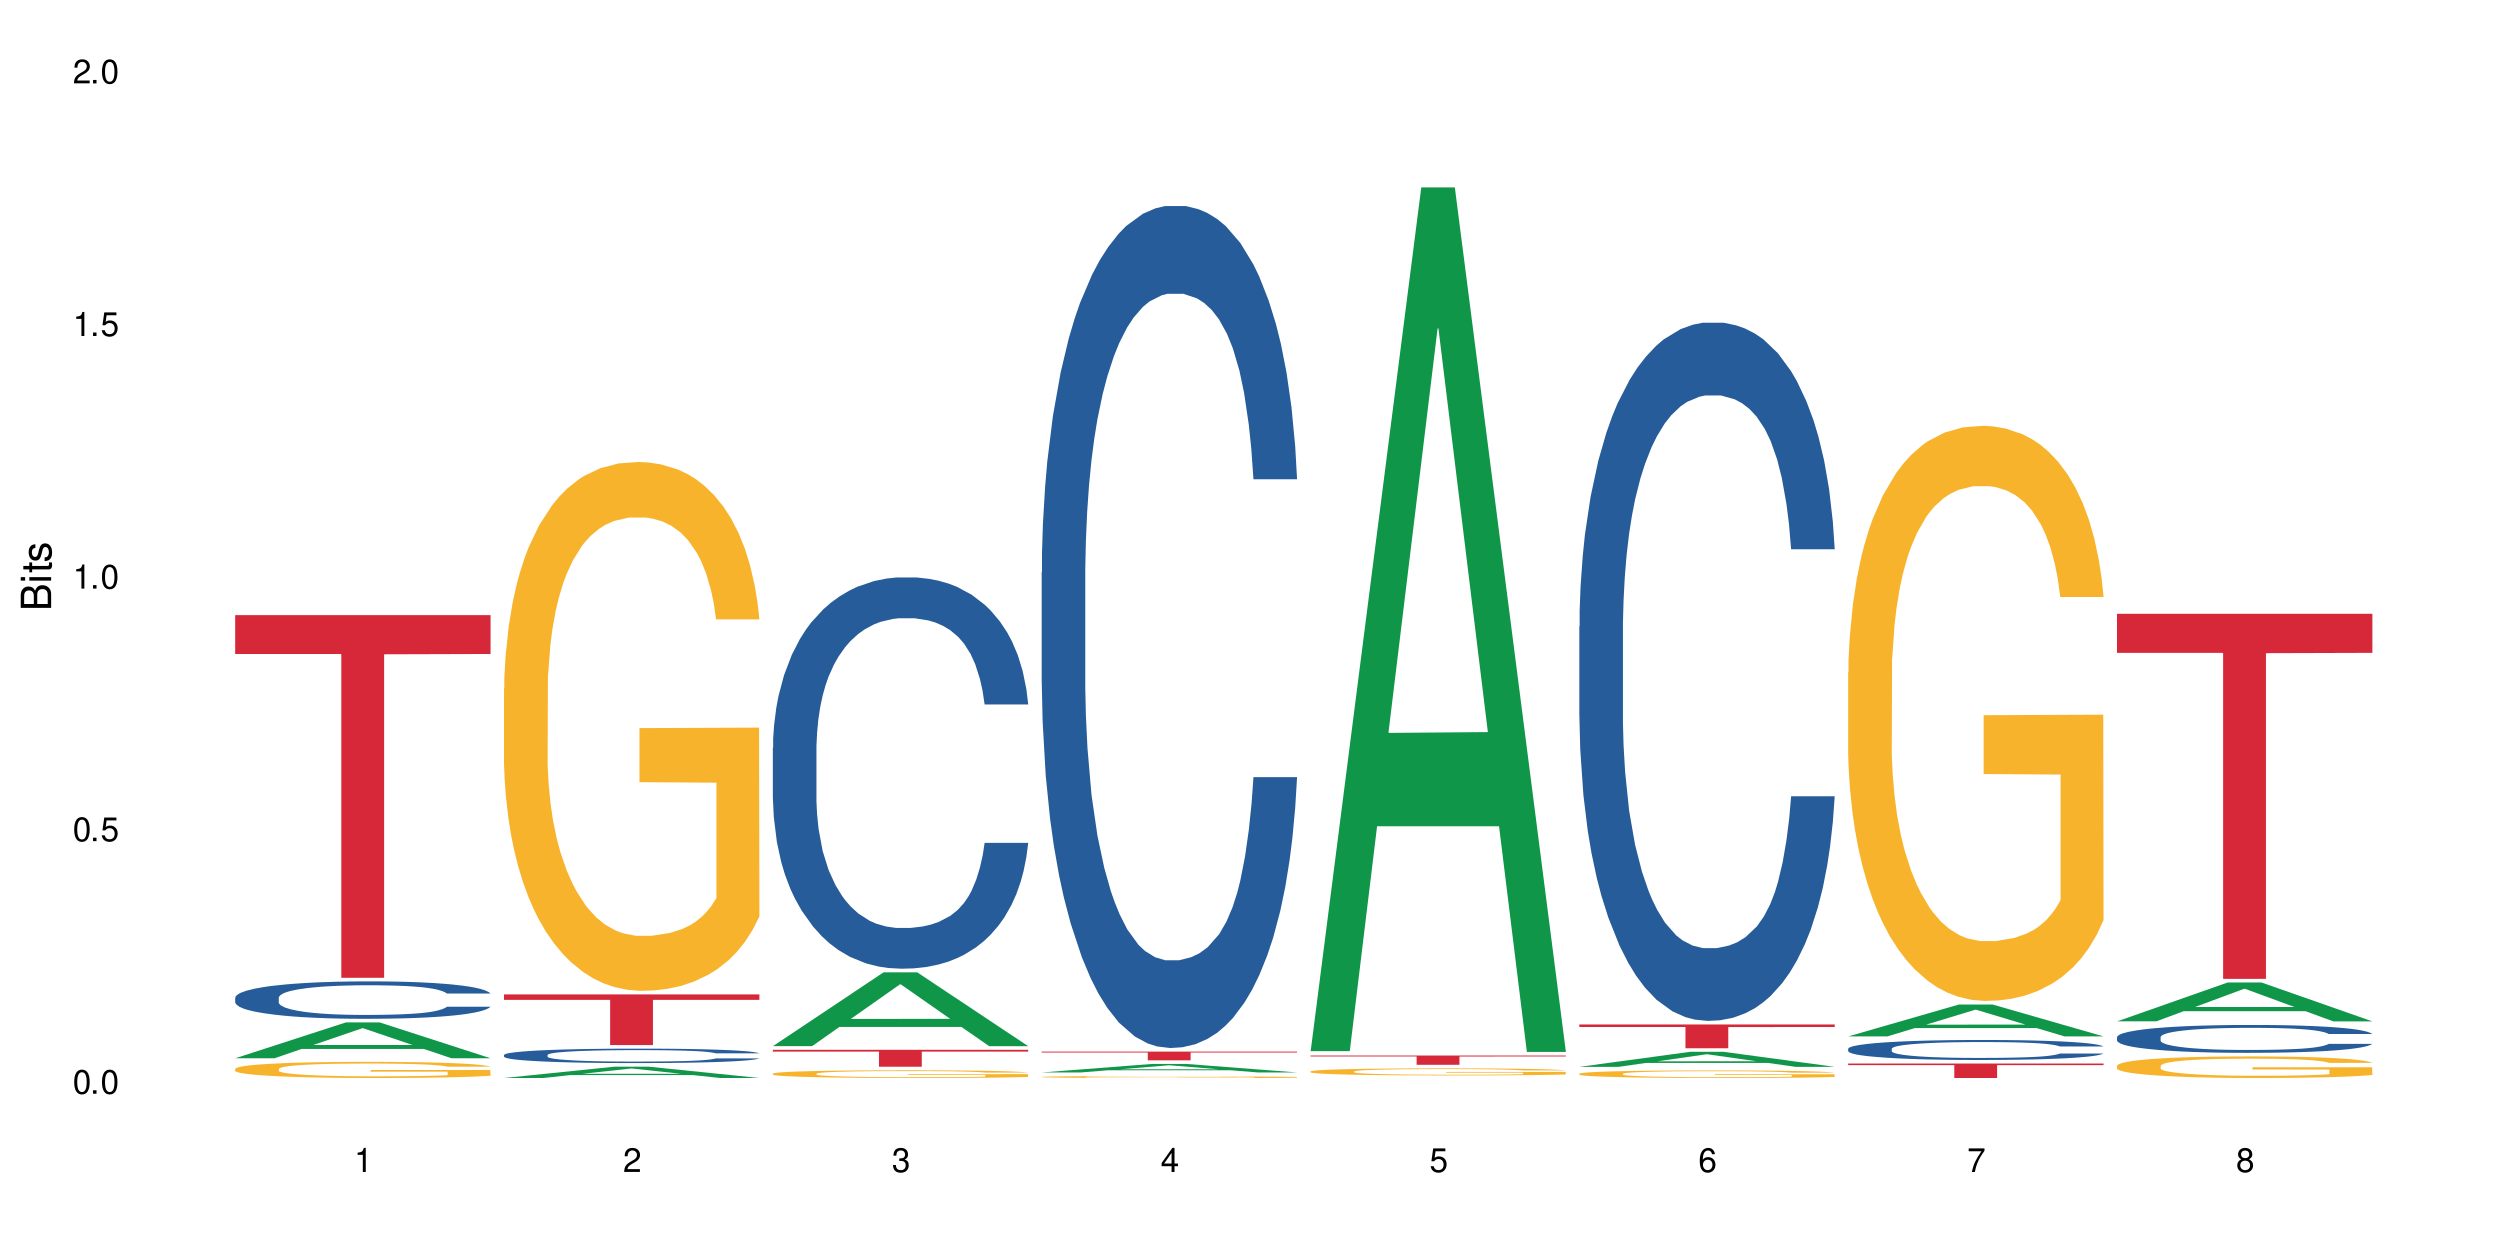
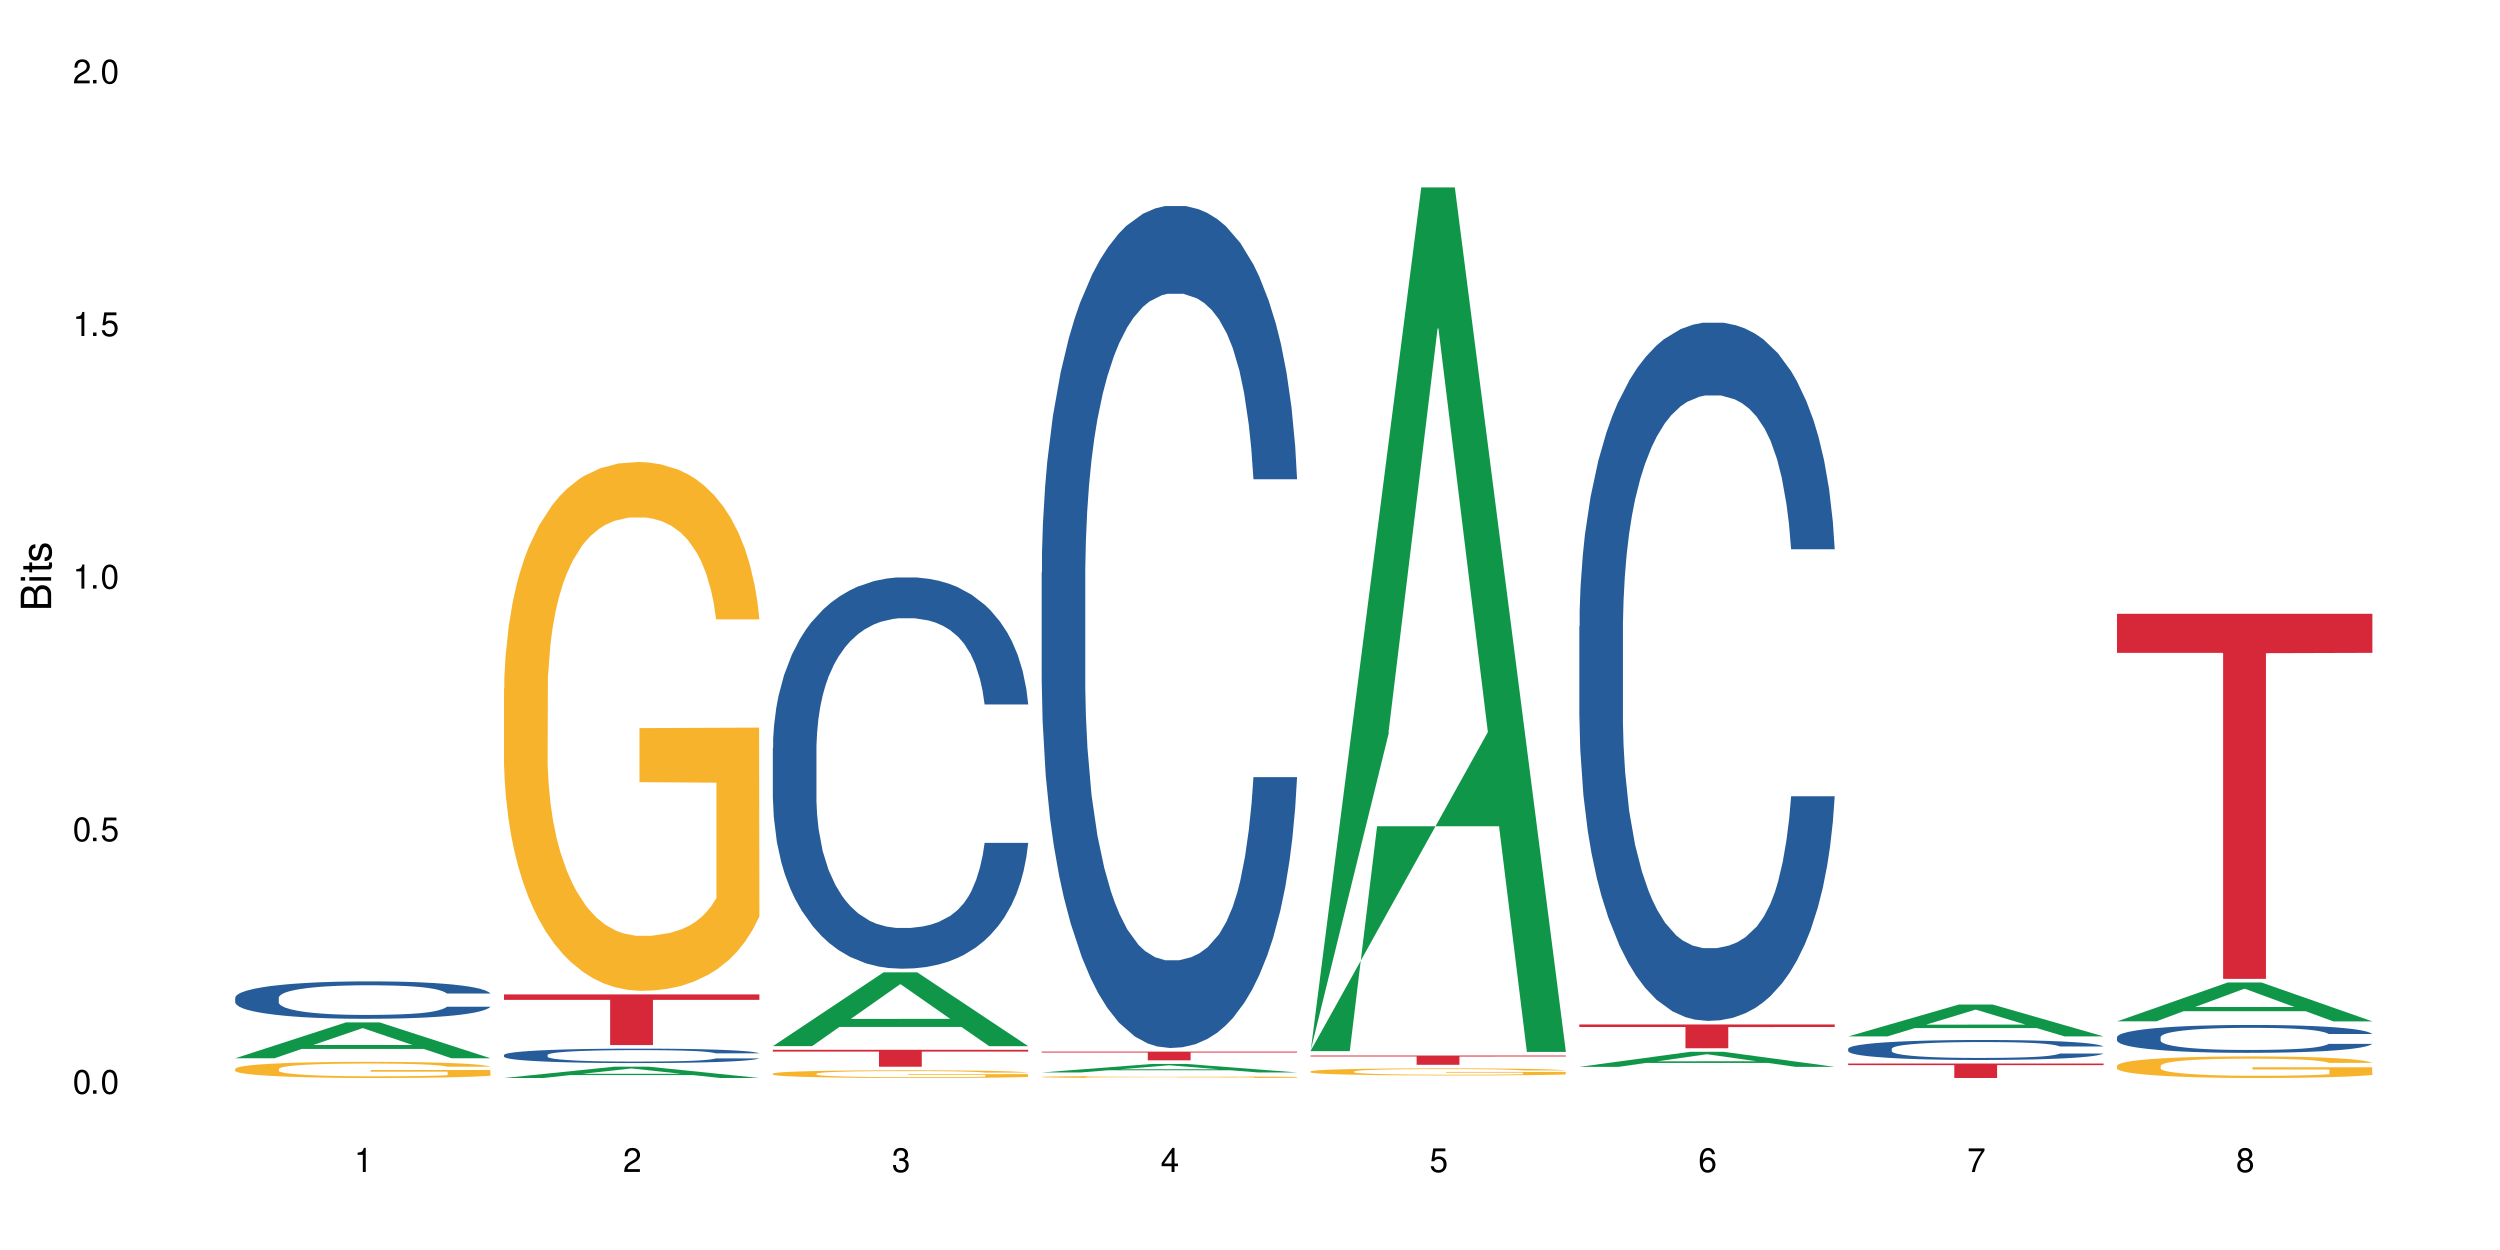
<svg xmlns="http://www.w3.org/2000/svg" xmlns:xlink="http://www.w3.org/1999/xlink" width="720" height="360" viewBox="0 0 720 360">
  <defs>
    <g>
      <g id="glyph-0-0">
</g>
      <g id="glyph-0-1">
        <path d="M 2.641 -6.938 C 2 -6.938 1.422 -6.656 1.078 -6.172 C 0.641 -5.562 0.406 -4.641 0.406 -3.359 C 0.406 -1.016 1.188 0.219 2.641 0.219 C 4.078 0.219 4.859 -1.016 4.859 -3.297 C 4.859 -4.641 4.656 -5.547 4.203 -6.172 C 3.844 -6.656 3.281 -6.938 2.641 -6.938 Z M 2.641 -6.188 C 3.547 -6.188 4 -5.25 4 -3.375 C 4 -1.406 3.562 -0.484 2.625 -0.484 C 1.734 -0.484 1.281 -1.438 1.281 -3.344 C 1.281 -5.25 1.734 -6.188 2.641 -6.188 Z M 2.641 -6.188 " />
      </g>
      <g id="glyph-0-2">
        <path d="M 1.828 -1 L 0.828 -1 L 0.828 0 L 1.828 0 Z M 1.828 -1 " />
      </g>
      <g id="glyph-0-3">
        <path d="M 4.562 -6.797 L 1.062 -6.797 L 0.547 -3.094 L 1.328 -3.094 C 1.719 -3.562 2.047 -3.734 2.578 -3.734 C 3.484 -3.734 4.062 -3.109 4.062 -2.094 C 4.062 -1.125 3.484 -0.531 2.578 -0.531 C 1.828 -0.531 1.375 -0.906 1.188 -1.672 L 0.328 -1.672 C 0.453 -1.109 0.547 -0.844 0.75 -0.594 C 1.125 -0.078 1.828 0.219 2.594 0.219 C 3.969 0.219 4.922 -0.781 4.922 -2.219 C 4.922 -3.562 4.031 -4.484 2.719 -4.484 C 2.25 -4.484 1.859 -4.359 1.469 -4.062 L 1.734 -5.969 L 4.562 -5.969 Z M 4.562 -6.797 " />
      </g>
      <g id="glyph-0-4">
        <path d="M 2.484 -4.938 L 2.484 0 L 3.328 0 L 3.328 -6.938 L 2.766 -6.938 C 2.469 -5.875 2.281 -5.734 0.984 -5.562 L 0.984 -4.938 Z M 2.484 -4.938 " />
      </g>
      <g id="glyph-0-5">
        <path d="M 4.859 -0.828 L 1.281 -0.828 C 1.359 -1.406 1.672 -1.781 2.5 -2.281 L 3.469 -2.828 C 4.406 -3.344 4.906 -4.062 4.906 -4.906 C 4.906 -5.484 4.672 -6.031 4.266 -6.406 C 3.859 -6.766 3.375 -6.938 2.719 -6.938 C 1.859 -6.938 1.219 -6.625 0.844 -6.031 C 0.609 -5.672 0.5 -5.234 0.484 -4.531 L 1.328 -4.531 C 1.359 -5.016 1.406 -5.281 1.531 -5.516 C 1.75 -5.938 2.188 -6.203 2.703 -6.203 C 3.469 -6.203 4.031 -5.641 4.031 -4.891 C 4.031 -4.344 3.719 -3.859 3.125 -3.516 L 2.234 -3 C 0.812 -2.172 0.406 -1.531 0.328 -0.016 L 4.859 -0.016 Z M 4.859 -0.828 " />
      </g>
      <g id="glyph-0-6">
        <path d="M 2.125 -3.188 L 2.578 -3.188 C 3.5 -3.188 3.984 -2.766 3.984 -1.922 C 3.984 -1.062 3.469 -0.531 2.594 -0.531 C 1.656 -0.531 1.203 -1 1.156 -2.016 L 0.312 -2.016 C 0.344 -1.453 0.438 -1.094 0.609 -0.781 C 0.953 -0.109 1.625 0.219 2.547 0.219 C 3.953 0.219 4.859 -0.625 4.859 -1.938 C 4.859 -2.828 4.516 -3.297 3.703 -3.594 C 4.344 -3.844 4.656 -4.328 4.656 -5.031 C 4.656 -6.219 3.875 -6.938 2.578 -6.938 C 1.203 -6.938 0.484 -6.172 0.453 -4.703 L 1.297 -4.703 C 1.312 -5.125 1.344 -5.359 1.453 -5.578 C 1.641 -5.969 2.062 -6.203 2.594 -6.203 C 3.344 -6.203 3.797 -5.75 3.797 -5 C 3.797 -4.516 3.609 -4.219 3.25 -4.047 C 3.016 -3.953 2.703 -3.922 2.125 -3.906 Z M 2.125 -3.188 " />
      </g>
      <g id="glyph-0-7">
        <path d="M 3.141 -1.672 L 3.141 0 L 3.984 0 L 3.984 -1.672 L 4.984 -1.672 L 4.984 -2.438 L 3.984 -2.438 L 3.984 -6.938 L 3.359 -6.938 L 0.266 -2.578 L 0.266 -1.672 Z M 3.141 -2.438 L 1 -2.438 L 3.141 -5.5 Z M 3.141 -2.438 " />
      </g>
      <g id="glyph-0-8">
        <path d="M 4.781 -5.125 C 4.609 -6.266 3.891 -6.938 2.844 -6.938 C 2.094 -6.938 1.422 -6.578 1.031 -5.953 C 0.594 -5.266 0.406 -4.422 0.406 -3.172 C 0.406 -2 0.578 -1.25 0.984 -0.641 C 1.359 -0.078 1.953 0.219 2.703 0.219 C 3.984 0.219 4.922 -0.75 4.922 -2.094 C 4.922 -3.375 4.062 -4.281 2.844 -4.281 C 2.172 -4.281 1.641 -4.031 1.281 -3.516 C 1.281 -5.234 1.828 -6.188 2.797 -6.188 C 3.391 -6.188 3.797 -5.797 3.938 -5.125 Z M 2.734 -3.531 C 3.547 -3.531 4.062 -2.953 4.062 -2.031 C 4.062 -1.156 3.484 -0.531 2.703 -0.531 C 1.922 -0.531 1.328 -1.188 1.328 -2.078 C 1.328 -2.938 1.906 -3.531 2.734 -3.531 Z M 2.734 -3.531 " />
      </g>
      <g id="glyph-0-9">
        <path d="M 4.984 -6.797 L 0.438 -6.797 L 0.438 -5.969 L 4.109 -5.969 C 2.5 -3.656 1.828 -2.234 1.328 0 L 2.219 0 C 2.594 -2.172 3.453 -4.047 4.984 -6.094 Z M 4.984 -6.797 " />
      </g>
      <g id="glyph-0-10">
        <path d="M 3.75 -3.656 C 4.469 -4.094 4.688 -4.438 4.688 -5.078 C 4.688 -6.172 3.844 -6.938 2.641 -6.938 C 1.438 -6.938 0.594 -6.172 0.594 -5.094 C 0.594 -4.438 0.812 -4.094 1.516 -3.656 C 0.734 -3.266 0.359 -2.703 0.359 -1.922 C 0.359 -0.656 1.281 0.219 2.641 0.219 C 3.984 0.219 4.922 -0.656 4.922 -1.922 C 4.922 -2.703 4.531 -3.266 3.75 -3.656 Z M 2.641 -6.188 C 3.359 -6.188 3.812 -5.75 3.812 -5.062 C 3.812 -4.406 3.344 -3.984 2.641 -3.984 C 1.922 -3.984 1.453 -4.406 1.453 -5.078 C 1.453 -5.75 1.922 -6.188 2.641 -6.188 Z M 2.641 -3.266 C 3.484 -3.266 4.062 -2.719 4.062 -1.906 C 4.062 -1.078 3.484 -0.531 2.625 -0.531 C 1.797 -0.531 1.219 -1.094 1.219 -1.906 C 1.219 -2.719 1.781 -3.266 2.641 -3.266 Z M 2.641 -3.266 " />
      </g>
      <g id="glyph-1-0">
</g>
      <g id="glyph-1-1">
        <path d="M 0 -0.953 L 0 -4.891 C 0 -5.719 -0.234 -6.344 -0.734 -6.797 C -1.188 -7.234 -1.812 -7.469 -2.5 -7.469 C -3.547 -7.469 -4.188 -7 -4.625 -5.875 C -4.984 -6.688 -5.625 -7.094 -6.531 -7.094 C -7.172 -7.094 -7.734 -6.859 -8.141 -6.391 C -8.562 -5.922 -8.75 -5.344 -8.75 -4.5 L -8.75 -0.953 Z M -4.984 -2.062 L -7.766 -2.062 L -7.766 -4.219 C -7.766 -4.844 -7.688 -5.203 -7.453 -5.5 C -7.219 -5.812 -6.859 -5.969 -6.375 -5.969 C -5.891 -5.969 -5.531 -5.812 -5.297 -5.5 C -5.062 -5.203 -4.984 -4.844 -4.984 -4.219 Z M -0.984 -2.062 L -4 -2.062 L -4 -4.781 C -4 -5.766 -3.438 -6.359 -2.484 -6.359 C -1.547 -6.359 -0.984 -5.766 -0.984 -4.781 Z M -0.984 -2.062 " />
      </g>
      <g id="glyph-1-2">
        <path d="M -6.281 -1.797 L -6.281 -0.797 L 0 -0.797 L 0 -1.797 Z M -8.75 -1.797 L -8.75 -0.797 L -7.484 -0.797 L -7.484 -1.797 Z M -8.75 -1.797 " />
      </g>
      <g id="glyph-1-3">
        <path d="M -6.281 -3.047 L -6.281 -2.016 L -8.016 -2.016 L -8.016 -1.016 L -6.281 -1.016 L -6.281 -0.172 L -5.469 -0.172 L -5.469 -1.016 L -0.719 -1.016 C -0.078 -1.016 0.281 -1.453 0.281 -2.234 C 0.281 -2.5 0.25 -2.719 0.188 -3.047 L -0.641 -3.047 C -0.609 -2.906 -0.594 -2.766 -0.594 -2.562 C -0.594 -2.141 -0.719 -2.016 -1.156 -2.016 L -5.469 -2.016 L -5.469 -3.047 Z M -6.281 -3.047 " />
      </g>
      <g id="glyph-1-4">
        <path d="M -4.531 -5.25 C -5.766 -5.25 -6.469 -4.422 -6.469 -2.969 C -6.469 -1.516 -5.719 -0.562 -4.547 -0.562 C -3.562 -0.562 -3.094 -1.062 -2.734 -2.562 L -2.516 -3.484 C -2.344 -4.188 -2.094 -4.469 -1.641 -4.469 C -1.047 -4.469 -0.641 -3.875 -0.641 -3 C -0.641 -2.453 -0.797 -2 -1.062 -1.75 C -1.25 -1.594 -1.422 -1.531 -1.875 -1.469 L -1.875 -0.406 C -0.422 -0.453 0.281 -1.266 0.281 -2.922 C 0.281 -4.5 -0.5 -5.516 -1.719 -5.516 C -2.656 -5.516 -3.172 -4.984 -3.469 -3.734 L -3.703 -2.766 C -3.891 -1.953 -4.156 -1.609 -4.594 -1.609 C -5.188 -1.609 -5.547 -2.125 -5.547 -2.938 C -5.547 -3.75 -5.203 -4.172 -4.531 -4.203 Z M -4.531 -5.25 " />
      </g>
    </g>
  </defs>
  <rect x="-72" y="-36" width="864" height="432" fill="rgb(100%, 100%, 100%)" fill-opacity="1" />
  <path fill-rule="nonzero" fill="rgb(6.275%, 58.824%, 28.235%)" fill-opacity="1" d="M 67.73 304.777 L 67.809 304.766 L 99.637 294.445 L 109.301 294.445 L 141.281 304.785 L 130.047 304.785 L 122.031 302.086 L 86.906 302.086 L 79.047 304.777 L 67.73 304.777 L 90.285 300.969 L 118.809 300.961 L 104.586 296.133 L 104.43 296.125 L 104.27 296.152 L 90.207 300.961 L 90.285 300.969 Z M 67.73 304.777 " />
  <path fill-rule="nonzero" fill="rgb(14.51%, 36.078%, 60%)" fill-opacity="1" d="M 67.73 287.332 L 67.82 287.32 L 67.82 287.086 L 68.09 286.711 L 68.719 286.238 L 69.344 285.914 L 70.961 285.332 L 73.203 284.77 L 75.535 284.34 L 77.238 284.082 L 78.766 283.887 L 82.262 283.52 L 84.504 283.332 L 86.926 283.168 L 89.887 283 L 92.039 282.902 L 96.883 282.742 L 100.469 282.676 L 103.25 282.645 L 109.262 282.645 L 112.848 282.684 L 115.449 282.734 L 118.32 282.812 L 120.742 282.902 L 124.957 283.117 L 128.727 283.395 L 130.43 283.551 L 133.121 283.855 L 135.184 284.152 L 136.617 284.406 L 138.234 284.77 L 139.668 285.215 L 140.746 285.715 L 141.281 286.141 L 128.727 286.141 L 128.098 285.746 L 127.379 285.441 L 126.035 285.035 L 124.688 284.75 L 122.805 284.465 L 121.102 284.277 L 118.77 284.094 L 116.707 283.973 L 114.555 283.887 L 112.488 283.824 L 108.543 283.766 L 103.969 283.766 L 102.266 283.785 L 98.766 283.867 L 96.883 283.934 L 94.191 284.07 L 92.309 284.199 L 90.066 284.398 L 88.539 284.562 L 86.656 284.82 L 85.312 285.047 L 83.785 285.371 L 82.891 285.617 L 82.082 285.895 L 81.363 286.219 L 80.828 286.562 L 80.469 286.926 L 80.289 287.281 L 80.289 288.809 L 80.469 289.16 L 80.918 289.574 L 82.082 290.176 L 83.785 290.695 L 85.762 291.109 L 87.645 291.406 L 88.719 291.543 L 90.156 291.699 L 92.398 291.898 L 95.629 292.094 L 97.512 292.172 L 100.383 292.254 L 103.34 292.293 L 107.289 292.293 L 110.785 292.254 L 113.117 292.203 L 115.539 292.125 L 118.859 291.957 L 120.922 291.801 L 122.715 291.613 L 124.062 291.426 L 124.957 291.27 L 126.305 290.961 L 127.379 290.629 L 128.188 290.285 L 128.727 289.949 L 141.281 289.949 L 140.746 290.344 L 139.938 290.727 L 139.129 291.012 L 137.875 291.355 L 136.441 291.66 L 134.375 292.008 L 132.672 292.234 L 130.43 292.48 L 128.367 292.664 L 126.125 292.832 L 122.805 293.031 L 120.652 293.129 L 118.32 293.219 L 115.539 293.297 L 112.043 293.363 L 108.273 293.402 L 104.777 293.414 L 101.008 293.395 L 98.227 293.355 L 94.551 293.266 L 89.977 293.09 L 86.656 292.902 L 84.055 292.715 L 81.812 292.52 L 79.301 292.254 L 76.074 291.82 L 74.098 291.484 L 72.754 291.207 L 71.23 290.824 L 70.152 290.48 L 68.898 289.93 L 68 289.23 L 67.73 288.688 Z M 67.73 287.332 " />
  <path fill-rule="nonzero" fill="rgb(96.863%, 70.196%, 16.863%)" fill-opacity="1" d="M 67.73 307.809 L 67.82 307.805 L 67.82 307.719 L 68.18 307.527 L 69.078 307.266 L 70.242 307.047 L 71.5 306.879 L 72.305 306.789 L 73.652 306.66 L 74.816 306.57 L 77.777 306.379 L 81.543 306.199 L 83.609 306.121 L 85.941 306.051 L 89.258 305.969 L 90.785 305.941 L 95.449 305.871 L 100.738 305.828 L 106.57 305.816 L 109.262 305.82 L 112.938 305.84 L 117.961 305.887 L 120.832 305.926 L 123.074 305.969 L 125.406 306.023 L 128.277 306.109 L 130.969 306.211 L 133.121 306.312 L 135.273 306.441 L 137.066 306.578 L 138.594 306.727 L 139.938 306.902 L 140.746 307.051 L 141.281 307.199 L 128.816 307.199 L 128.098 307.051 L 127.289 306.938 L 125.945 306.797 L 124.598 306.695 L 123.254 306.613 L 120.742 306.504 L 118.59 306.438 L 115.898 306.379 L 113.297 306.34 L 110.336 306.312 L 108.543 306.305 L 103.789 306.305 L 99.484 306.336 L 96.973 306.367 L 95.18 306.402 L 92.668 306.465 L 91.141 306.516 L 90.246 306.551 L 87.555 306.684 L 85.762 306.801 L 84.773 306.883 L 83.52 307.012 L 82.621 307.125 L 81.633 307.293 L 81.098 307.422 L 80.379 307.711 L 80.289 308.477 L 80.559 308.637 L 81.098 308.809 L 81.812 308.965 L 82.891 309.125 L 83.965 309.246 L 85.852 309.414 L 87.465 309.523 L 88.719 309.598 L 91.141 309.711 L 92.129 309.75 L 94.461 309.824 L 96.883 309.883 L 99.844 309.934 L 102.086 309.961 L 105.672 309.98 L 110.246 309.98 L 115.629 309.957 L 119.039 309.922 L 121.371 309.891 L 122.895 309.859 L 124.777 309.812 L 126.125 309.77 L 127.379 309.723 L 128.906 309.652 L 128.906 308.637 L 106.75 308.633 L 106.75 308.156 L 141.195 308.152 L 141.281 309.812 L 139.398 309.926 L 137.066 310.039 L 134.824 310.121 L 132.492 310.195 L 129.176 310.273 L 126.484 310.324 L 122.355 310.387 L 118.59 310.422 L 114.645 310.449 L 111.145 310.461 L 107.02 310.465 L 103.34 310.457 L 99.395 310.434 L 96.254 310.398 L 93.383 310.355 L 90.516 310.301 L 86.926 310.211 L 84.594 310.141 L 82.172 310.051 L 79.75 309.945 L 77.598 309.828 L 76.164 309.738 L 74.727 309.637 L 73.203 309.512 L 71.766 309.367 L 70.691 309.234 L 69.703 309.086 L 68.988 308.945 L 68.27 308.754 L 67.91 308.602 L 67.73 308.469 Z M 67.73 307.809 " />
-   <path fill-rule="nonzero" fill="rgb(83.922%, 15.686%, 22.353%)" fill-opacity="1" d="M 67.73 177.164 L 141.281 177.164 L 141.281 188.344 L 110.629 188.441 L 110.629 281.613 L 98.297 281.613 L 98.297 188.539 L 98.117 188.344 L 67.73 188.344 Z M 67.73 177.164 " />
  <path fill-rule="nonzero" fill="rgb(6.275%, 58.824%, 28.235%)" fill-opacity="1" d="M 145.156 310.465 L 145.234 310.461 L 177.059 307.195 L 186.723 307.195 L 218.707 310.465 L 207.469 310.465 L 199.453 309.613 L 164.328 309.613 L 156.469 310.465 L 145.156 310.465 L 167.707 309.258 L 196.23 309.258 L 182.008 307.73 L 181.852 307.727 L 181.695 307.738 L 167.629 309.258 L 167.707 309.258 Z M 145.156 310.465 " />
  <path fill-rule="nonzero" fill="rgb(14.51%, 36.078%, 60%)" fill-opacity="1" d="M 145.156 303.816 L 145.242 303.812 L 145.242 303.723 L 145.512 303.578 L 146.141 303.395 L 146.77 303.27 L 148.383 303.047 L 150.625 302.828 L 152.957 302.664 L 154.664 302.562 L 156.188 302.488 L 159.684 302.348 L 161.93 302.273 L 164.352 302.211 L 167.309 302.145 L 169.461 302.109 L 174.305 302.047 L 177.895 302.02 L 180.676 302.008 L 186.684 302.008 L 190.273 302.023 L 192.875 302.043 L 195.742 302.074 L 198.164 302.109 L 202.383 302.191 L 206.148 302.297 L 207.852 302.359 L 210.543 302.477 L 212.605 302.59 L 214.043 302.688 L 215.656 302.828 L 217.094 303 L 218.168 303.195 L 218.707 303.359 L 206.148 303.359 L 205.52 303.207 L 204.805 303.09 L 203.457 302.934 L 202.113 302.82 L 200.23 302.711 L 198.523 302.641 L 196.191 302.566 L 194.129 302.523 L 191.977 302.488 L 189.914 302.465 L 185.969 302.441 L 181.391 302.441 L 179.688 302.449 L 176.191 302.48 L 174.305 302.508 L 171.613 302.559 L 169.73 302.609 L 167.488 302.684 L 165.965 302.75 L 164.082 302.848 L 162.734 302.938 L 161.211 303.062 L 160.312 303.156 L 159.508 303.262 L 158.789 303.387 L 158.25 303.52 L 157.891 303.66 L 157.711 303.797 L 157.711 304.387 L 157.891 304.523 L 158.34 304.684 L 159.508 304.914 L 161.211 305.117 L 163.184 305.277 L 165.066 305.391 L 166.145 305.445 L 167.578 305.504 L 169.82 305.582 L 173.051 305.656 L 174.934 305.688 L 177.805 305.719 L 180.766 305.734 L 184.711 305.734 L 188.211 305.719 L 190.543 305.699 L 192.965 305.668 L 196.281 305.602 L 198.344 305.543 L 200.141 305.469 L 201.484 305.398 L 202.383 305.336 L 203.727 305.219 L 204.805 305.09 L 205.609 304.957 L 206.148 304.828 L 218.707 304.828 L 218.168 304.98 L 217.359 305.129 L 216.555 305.238 L 215.297 305.371 L 213.863 305.488 L 211.801 305.621 L 210.094 305.711 L 207.852 305.805 L 205.789 305.879 L 203.547 305.941 L 200.23 306.02 L 198.074 306.055 L 195.742 306.09 L 192.965 306.121 L 189.465 306.148 L 185.699 306.16 L 182.199 306.164 L 178.434 306.156 L 175.652 306.145 L 171.973 306.109 L 167.398 306.039 L 164.082 305.969 L 161.48 305.895 L 159.238 305.82 L 156.727 305.719 L 153.496 305.551 L 151.523 305.422 L 150.176 305.316 L 148.652 305.168 L 147.574 305.035 L 146.32 304.82 L 145.422 304.551 L 145.156 304.344 Z M 145.156 303.816 " />
  <path fill-rule="nonzero" fill="rgb(96.863%, 70.196%, 16.863%)" fill-opacity="1" d="M 145.156 198.285 L 145.242 198.145 L 145.242 195.363 L 145.602 189.105 L 146.5 180.48 L 147.664 173.387 L 148.922 167.824 L 149.73 164.902 L 151.074 160.73 L 152.242 157.668 L 155.199 151.41 L 158.969 145.566 L 161.031 143.062 L 163.363 140.699 L 166.684 138.055 L 168.207 137.082 L 172.871 134.855 L 178.164 133.465 L 183.992 133.047 L 186.684 133.188 L 190.363 133.742 L 195.387 135.273 L 198.254 136.664 L 200.496 138.055 L 202.828 139.863 L 205.699 142.645 L 208.391 145.984 L 210.543 149.324 L 212.695 153.496 L 214.492 157.945 L 216.016 162.816 L 217.359 168.656 L 218.168 173.527 L 218.707 178.395 L 206.238 178.395 L 205.52 173.527 L 204.715 169.77 L 203.367 165.18 L 202.023 161.84 L 200.676 159.199 L 198.164 155.582 L 196.012 153.355 L 193.32 151.41 L 190.723 150.156 L 187.762 149.324 L 185.969 149.043 L 181.211 149.043 L 176.906 150.02 L 174.395 151.129 L 172.602 152.242 L 170.09 154.332 L 168.566 156 L 167.668 157.113 L 164.977 161.426 L 163.184 165.32 L 162.195 167.961 L 160.941 172.137 L 160.043 175.891 L 159.059 181.453 L 158.52 185.629 L 157.801 195.086 L 157.711 220.125 L 157.98 225.41 L 158.52 231.113 L 159.238 236.121 L 160.312 241.406 L 161.391 245.441 L 163.273 250.863 L 164.887 254.48 L 166.145 256.848 L 168.566 260.602 L 169.551 261.855 L 171.883 264.359 L 174.305 266.305 L 177.266 267.973 L 179.508 268.809 L 183.098 269.504 L 187.672 269.504 L 193.055 268.668 L 196.461 267.559 L 198.793 266.445 L 200.32 265.469 L 202.203 263.941 L 203.547 262.551 L 204.805 261.02 L 206.328 258.656 L 206.328 225.41 L 184.172 225.27 L 184.172 209.691 L 218.617 209.551 L 218.707 263.941 L 216.824 267.695 L 214.492 271.312 L 212.25 274.094 L 209.918 276.461 L 206.598 279.102 L 203.906 280.77 L 199.781 282.719 L 196.012 283.969 L 192.066 284.805 L 188.566 285.223 L 184.441 285.363 L 180.766 285.082 L 176.816 284.25 L 173.68 283.137 L 170.809 281.746 L 167.938 279.938 L 164.352 277.016 L 162.016 274.652 L 159.594 271.73 L 157.172 268.254 L 155.02 264.496 L 153.586 261.574 L 152.152 258.238 L 150.625 254.062 L 149.191 249.336 L 148.113 245.023 L 147.129 240.156 L 146.41 235.562 L 145.691 229.305 L 145.332 224.297 L 145.156 219.984 Z M 145.156 198.285 " />
  <path fill-rule="nonzero" fill="rgb(83.922%, 15.686%, 22.353%)" fill-opacity="1" d="M 145.156 286.391 L 218.707 286.391 L 218.707 287.953 L 188.051 287.969 L 188.051 300.98 L 175.719 300.98 L 175.719 287.98 L 175.539 287.953 L 145.156 287.953 Z M 145.156 286.391 " />
  <path fill-rule="nonzero" fill="rgb(6.275%, 58.824%, 28.235%)" fill-opacity="1" d="M 222.578 301.285 L 222.656 301.266 L 254.48 280.023 L 264.148 280.023 L 296.129 301.305 L 284.895 301.305 L 276.879 295.75 L 241.75 295.75 L 233.895 301.285 L 222.578 301.285 L 245.129 293.453 L 273.656 293.434 L 259.434 283.5 L 259.273 283.48 L 259.117 283.539 L 245.051 293.434 L 245.129 293.453 Z M 222.578 301.285 " />
  <path fill-rule="nonzero" fill="rgb(14.51%, 36.078%, 60%)" fill-opacity="1" d="M 222.578 215.344 L 222.668 215.238 L 222.668 212.77 L 222.938 208.855 L 223.562 203.91 L 224.191 200.512 L 225.809 194.434 L 228.051 188.562 L 230.383 184.031 L 232.086 181.355 L 233.609 179.293 L 237.109 175.484 L 239.352 173.527 L 241.773 171.777 L 244.734 170.023 L 246.887 168.996 L 251.73 167.348 L 255.316 166.625 L 258.098 166.316 L 264.109 166.316 L 267.695 166.73 L 270.297 167.242 L 273.168 168.066 L 275.59 168.996 L 279.805 171.262 L 283.57 174.145 L 285.277 175.793 L 287.969 178.984 L 290.031 182.074 L 291.465 184.754 L 293.082 188.562 L 294.516 193.199 L 295.59 198.453 L 296.129 202.879 L 283.57 202.879 L 282.945 198.762 L 282.227 195.566 L 280.883 191.344 L 279.535 188.359 L 277.652 185.371 L 275.949 183.414 L 273.617 181.457 L 271.551 180.223 L 269.398 179.293 L 267.336 178.676 L 263.391 178.059 L 258.816 178.059 L 257.109 178.266 L 253.613 179.09 L 251.73 179.809 L 249.039 181.25 L 247.156 182.59 L 244.914 184.648 L 243.387 186.402 L 241.504 189.078 L 240.16 191.449 L 238.633 194.848 L 237.738 197.422 L 236.93 200.305 L 236.211 203.703 L 235.672 207.309 L 235.316 211.121 L 235.137 214.828 L 235.137 230.793 L 235.316 234.5 L 235.762 238.824 L 236.93 245.109 L 238.633 250.566 L 240.605 254.895 L 242.492 257.984 L 243.566 259.426 L 245.004 261.074 L 247.246 263.133 L 250.473 265.191 L 252.355 266.016 L 255.227 266.84 L 258.188 267.254 L 262.133 267.254 L 265.633 266.84 L 267.965 266.324 L 270.387 265.5 L 273.707 263.75 L 275.77 262.102 L 277.562 260.145 L 278.906 258.188 L 279.805 256.539 L 281.148 253.348 L 282.227 249.848 L 283.035 246.242 L 283.57 242.738 L 296.129 242.738 L 295.59 246.859 L 294.785 250.875 L 293.977 253.863 L 292.723 257.469 L 291.285 260.66 L 289.223 264.266 L 287.52 266.633 L 285.277 269.211 L 283.215 271.164 L 280.973 272.918 L 277.652 274.977 L 275.5 276.008 L 273.168 276.934 L 270.387 277.758 L 266.887 278.48 L 263.121 278.891 L 259.621 278.992 L 255.855 278.789 L 253.074 278.375 L 249.398 277.449 L 244.824 275.594 L 241.504 273.637 L 238.902 271.68 L 236.66 269.621 L 234.148 266.84 L 230.918 262.309 L 228.945 258.805 L 227.602 255.922 L 226.074 251.906 L 225 248.301 L 223.742 242.535 L 222.848 235.223 L 222.578 229.555 Z M 222.578 215.344 " />
  <path fill-rule="nonzero" fill="rgb(96.863%, 70.196%, 16.863%)" fill-opacity="1" d="M 222.578 309.195 L 222.668 309.191 L 222.668 309.152 L 223.027 309.062 L 223.922 308.934 L 225.09 308.832 L 226.344 308.75 L 227.152 308.707 L 228.496 308.648 L 229.664 308.602 L 232.625 308.512 L 236.391 308.426 L 238.453 308.391 L 240.785 308.355 L 244.105 308.316 L 245.629 308.301 L 250.293 308.27 L 255.586 308.25 L 261.418 308.242 L 264.109 308.246 L 267.785 308.254 L 272.809 308.277 L 275.68 308.297 L 277.922 308.316 L 280.254 308.344 L 283.125 308.383 L 285.816 308.434 L 287.969 308.48 L 290.121 308.543 L 291.914 308.605 L 293.438 308.676 L 294.785 308.762 L 295.59 308.832 L 296.129 308.906 L 283.66 308.906 L 282.945 308.832 L 282.137 308.777 L 280.793 308.711 L 279.445 308.664 L 278.102 308.625 L 275.59 308.57 L 273.438 308.539 L 270.746 308.512 L 268.145 308.492 L 265.184 308.48 L 263.391 308.477 L 258.637 308.477 L 254.332 308.492 L 251.82 308.508 L 250.023 308.523 L 247.512 308.555 L 245.988 308.578 L 245.094 308.594 L 242.402 308.656 L 240.605 308.715 L 239.621 308.754 L 238.363 308.812 L 237.469 308.867 L 236.48 308.949 L 235.941 309.012 L 235.227 309.148 L 235.137 309.516 L 235.406 309.59 L 235.941 309.676 L 236.66 309.746 L 237.738 309.824 L 238.812 309.883 L 240.695 309.961 L 242.312 310.016 L 243.566 310.051 L 245.988 310.105 L 246.977 310.125 L 249.309 310.16 L 251.73 310.188 L 254.691 310.211 L 256.934 310.227 L 260.52 310.234 L 265.094 310.234 L 270.477 310.223 L 273.887 310.207 L 276.219 310.191 L 277.742 310.176 L 279.625 310.152 L 280.973 310.133 L 282.227 310.109 L 283.75 310.078 L 283.75 309.59 L 261.598 309.59 L 261.598 309.363 L 296.039 309.359 L 296.129 310.152 L 294.246 310.207 L 291.914 310.262 L 289.672 310.301 L 287.34 310.336 L 284.02 310.375 L 281.328 310.398 L 277.203 310.426 L 273.438 310.445 L 269.488 310.457 L 265.992 310.465 L 261.867 310.465 L 258.188 310.461 L 254.242 310.449 L 251.102 310.434 L 248.23 310.414 L 245.359 310.387 L 241.773 310.344 L 239.441 310.309 L 237.02 310.266 L 234.598 310.215 L 232.445 310.16 L 231.008 310.117 L 229.574 310.07 L 228.051 310.008 L 226.613 309.941 L 225.539 309.879 L 224.551 309.805 L 223.832 309.738 L 223.117 309.648 L 222.758 309.574 L 222.578 309.512 Z M 222.578 309.195 " />
  <path fill-rule="nonzero" fill="rgb(83.922%, 15.686%, 22.353%)" fill-opacity="1" d="M 222.578 302.336 L 296.129 302.336 L 296.129 302.859 L 265.477 302.863 L 265.477 307.215 L 253.141 307.215 L 253.141 302.867 L 252.965 302.859 L 222.578 302.859 Z M 222.578 302.336 " />
  <path fill-rule="nonzero" fill="rgb(6.275%, 58.824%, 28.235%)" fill-opacity="1" d="M 300 308.863 L 300.078 308.863 L 331.906 306.406 L 341.57 306.406 L 373.555 308.867 L 362.316 308.867 L 354.301 308.227 L 319.176 308.227 L 311.316 308.863 L 300 308.863 L 322.555 307.957 L 351.078 307.957 L 336.855 306.809 L 336.699 306.805 L 336.543 306.812 L 322.477 307.957 L 322.555 307.957 Z M 300 308.863 " />
  <path fill-rule="nonzero" fill="rgb(14.51%, 36.078%, 60%)" fill-opacity="1" d="M 300 164.852 L 300.09 164.629 L 300.09 159.309 L 300.359 150.887 L 300.988 140.25 L 301.617 132.934 L 303.23 119.855 L 305.473 107.223 L 307.805 97.469 L 309.508 91.707 L 311.035 87.273 L 314.531 79.074 L 316.773 74.863 L 319.195 71.094 L 322.156 67.324 L 324.309 65.109 L 329.152 61.562 L 332.742 60.012 L 335.52 59.348 L 341.531 59.348 L 345.117 60.234 L 347.719 61.34 L 350.59 63.113 L 353.012 65.109 L 357.227 69.984 L 360.996 76.191 L 362.699 79.738 L 365.391 86.609 L 367.453 93.258 L 368.891 99.023 L 370.504 107.223 L 371.938 117.195 L 373.016 128.5 L 373.555 138.031 L 360.996 138.031 L 360.367 129.168 L 359.648 122.293 L 358.305 113.207 L 356.961 106.781 L 355.074 100.352 L 353.371 96.141 L 351.039 91.93 L 348.977 89.27 L 346.824 87.273 L 344.762 85.945 L 340.812 84.613 L 336.238 84.613 L 334.535 85.059 L 331.035 86.832 L 329.152 88.383 L 326.461 91.484 L 324.578 94.367 L 322.336 98.801 L 320.812 102.566 L 318.926 108.332 L 317.582 113.43 L 316.059 120.742 L 315.16 126.285 L 314.352 132.492 L 313.637 139.805 L 313.098 147.562 L 312.738 155.766 L 312.559 163.742 L 312.559 198.098 L 312.738 206.078 L 313.188 215.387 L 314.352 228.91 L 316.059 240.656 L 318.031 249.965 L 319.914 256.613 L 320.992 259.719 L 322.426 263.266 L 324.668 267.695 L 327.898 272.129 L 329.781 273.902 L 332.652 275.676 L 335.609 276.562 L 339.559 276.562 L 343.055 275.676 L 345.387 274.566 L 347.809 272.797 L 351.129 269.027 L 353.191 265.48 L 354.984 261.27 L 356.332 257.059 L 357.227 253.512 L 358.574 246.641 L 359.648 239.105 L 360.457 231.348 L 360.996 223.809 L 373.555 223.809 L 373.016 232.676 L 372.207 241.32 L 371.402 247.75 L 370.145 255.508 L 368.711 262.379 L 366.645 270.137 L 364.941 275.234 L 362.699 280.773 L 360.637 284.984 L 358.395 288.754 L 355.074 293.188 L 352.922 295.402 L 350.59 297.398 L 347.809 299.172 L 344.312 300.723 L 340.543 301.609 L 337.047 301.832 L 333.277 301.387 L 330.5 300.5 L 326.82 298.508 L 322.246 294.516 L 318.926 290.305 L 316.324 286.094 L 314.082 281.66 L 311.57 275.676 L 308.344 265.926 L 306.371 258.387 L 305.023 252.18 L 303.5 243.539 L 302.422 235.781 L 301.168 223.367 L 300.27 207.629 L 300 195.438 Z M 300 164.852 " />
  <path fill-rule="nonzero" fill="rgb(96.863%, 70.196%, 16.863%)" fill-opacity="1" d="M 300 310.141 L 300.09 310.141 L 300.09 310.129 L 300.449 310.105 L 301.348 310.074 L 302.512 310.047 L 303.77 310.027 L 304.574 310.016 L 305.922 310 L 307.086 309.988 L 310.047 309.965 L 313.816 309.945 L 315.879 309.934 L 318.211 309.926 L 321.527 309.914 L 323.055 309.914 L 327.719 309.902 L 333.012 309.898 L 345.207 309.898 L 350.23 309.906 L 353.102 309.91 L 355.344 309.914 L 357.676 309.922 L 360.547 309.934 L 363.238 309.945 L 365.391 309.957 L 367.543 309.973 L 369.336 309.992 L 370.863 310.008 L 372.207 310.031 L 373.016 310.047 L 373.555 310.066 L 361.086 310.066 L 360.367 310.047 L 359.559 310.035 L 358.215 310.016 L 356.871 310.004 L 355.523 309.996 L 353.012 309.98 L 350.859 309.973 L 348.168 309.965 L 345.566 309.961 L 342.609 309.957 L 336.059 309.957 L 331.754 309.961 L 329.242 309.965 L 327.449 309.969 L 324.938 309.977 L 323.414 309.984 L 322.516 309.988 L 319.824 310.004 L 318.031 310.02 L 317.043 310.027 L 315.789 310.043 L 314.891 310.059 L 313.902 310.078 L 313.367 310.094 L 312.648 310.129 L 312.559 310.223 L 312.828 310.242 L 313.367 310.262 L 314.082 310.281 L 315.16 310.301 L 316.234 310.316 L 318.121 310.336 L 319.734 310.352 L 320.992 310.359 L 323.414 310.375 L 324.398 310.379 L 326.73 310.387 L 329.152 310.395 L 332.113 310.402 L 334.355 310.406 L 342.52 310.406 L 347.898 310.402 L 351.309 310.398 L 353.641 310.395 L 355.164 310.391 L 357.047 310.387 L 358.395 310.383 L 359.648 310.375 L 361.176 310.367 L 361.176 310.242 L 339.02 310.242 L 339.02 310.184 L 373.465 310.184 L 373.555 310.387 L 371.668 310.398 L 369.336 310.414 L 367.094 310.426 L 364.762 310.434 L 361.445 310.441 L 358.754 310.449 L 354.629 310.457 L 350.859 310.461 L 346.914 310.465 L 335.609 310.465 L 331.664 310.461 L 328.523 310.457 L 325.656 310.453 L 322.785 310.445 L 319.195 310.434 L 316.863 310.426 L 312.02 310.402 L 309.867 310.387 L 308.434 310.379 L 306.996 310.363 L 305.473 310.348 L 304.039 310.332 L 302.961 310.316 L 301.973 310.297 L 301.258 310.281 L 300.539 310.258 L 300.18 310.238 L 300 310.223 Z M 300 310.141 " />
  <path fill-rule="nonzero" fill="rgb(83.922%, 15.686%, 22.353%)" fill-opacity="1" d="M 300 302.859 L 373.555 302.859 L 373.555 303.129 L 342.898 303.133 L 342.898 305.375 L 330.566 305.375 L 330.566 303.137 L 330.387 303.129 L 300 303.129 Z M 300 302.859 " />
-   <path fill-rule="nonzero" fill="rgb(6.275%, 58.824%, 28.235%)" fill-opacity="1" d="M 377.426 302.719 L 377.504 302.484 L 409.328 53.969 L 418.992 53.969 L 450.977 302.953 L 439.738 302.953 L 431.723 237.961 L 396.598 237.961 L 388.738 302.719 L 377.426 302.719 L 399.977 211.074 L 428.504 210.84 L 414.277 94.648 L 414.121 94.414 L 413.965 95.113 L 399.898 210.84 L 399.977 211.074 Z M 377.426 302.719 " />
+   <path fill-rule="nonzero" fill="rgb(6.275%, 58.824%, 28.235%)" fill-opacity="1" d="M 377.426 302.719 L 377.504 302.484 L 409.328 53.969 L 418.992 53.969 L 450.977 302.953 L 439.738 302.953 L 431.723 237.961 L 396.598 237.961 L 388.738 302.719 L 377.426 302.719 L 428.504 210.84 L 414.277 94.648 L 414.121 94.414 L 413.965 95.113 L 399.898 210.84 L 399.977 211.074 Z M 377.426 302.719 " />
  <path fill-rule="nonzero" fill="rgb(96.863%, 70.196%, 16.863%)" fill-opacity="1" d="M 377.426 308.562 L 377.516 308.559 L 377.516 308.523 L 377.871 308.438 L 378.77 308.324 L 379.938 308.227 L 381.191 308.152 L 382 308.113 L 383.344 308.059 L 384.512 308.016 L 387.469 307.934 L 391.238 307.855 L 393.301 307.82 L 395.633 307.789 L 398.953 307.754 L 400.477 307.738 L 405.141 307.711 L 410.434 307.691 L 416.262 307.684 L 418.953 307.688 L 422.633 307.695 L 427.656 307.715 L 430.527 307.734 L 432.77 307.754 L 435.102 307.777 L 437.969 307.812 L 440.66 307.859 L 442.812 307.902 L 444.969 307.961 L 446.762 308.02 L 448.285 308.086 L 449.633 308.164 L 450.438 308.23 L 450.977 308.293 L 438.508 308.293 L 437.789 308.23 L 436.984 308.18 L 435.637 308.117 L 434.293 308.07 L 432.949 308.035 L 430.438 307.988 L 428.281 307.957 L 425.594 307.934 L 422.992 307.914 L 420.031 307.902 L 418.238 307.898 L 413.484 307.898 L 409.176 307.914 L 406.664 307.93 L 404.871 307.941 L 402.359 307.973 L 400.836 307.992 L 399.938 308.008 L 397.246 308.066 L 395.453 308.117 L 394.469 308.156 L 393.211 308.211 L 392.312 308.262 L 391.328 308.336 L 390.789 308.391 L 390.07 308.52 L 389.98 308.855 L 390.25 308.926 L 390.789 309.004 L 391.508 309.07 L 392.582 309.141 L 393.66 309.195 L 395.543 309.27 L 397.156 309.316 L 398.414 309.348 L 400.836 309.398 L 401.82 309.414 L 404.156 309.449 L 406.574 309.477 L 409.535 309.496 L 411.777 309.508 L 415.367 309.52 L 419.941 309.52 L 425.324 309.508 L 428.73 309.492 L 431.062 309.477 L 432.59 309.465 L 434.473 309.445 L 435.816 309.426 L 437.074 309.406 L 438.598 309.371 L 438.598 308.926 L 416.441 308.926 L 416.441 308.715 L 450.887 308.715 L 450.977 309.445 L 449.094 309.492 L 446.762 309.543 L 444.52 309.578 L 442.188 309.613 L 438.867 309.648 L 436.176 309.668 L 432.051 309.695 L 428.281 309.711 L 424.336 309.723 L 420.84 309.73 L 416.711 309.73 L 413.035 309.727 L 409.086 309.715 L 405.949 309.703 L 403.078 309.684 L 400.207 309.66 L 396.621 309.621 L 394.289 309.586 L 391.867 309.547 L 389.445 309.5 L 387.293 309.449 L 385.855 309.41 L 384.422 309.367 L 382.895 309.312 L 381.461 309.246 L 380.383 309.191 L 379.398 309.125 L 378.68 309.062 L 377.961 308.977 L 377.605 308.91 L 377.426 308.852 Z M 377.426 308.562 " />
  <path fill-rule="nonzero" fill="rgb(83.922%, 15.686%, 22.353%)" fill-opacity="1" d="M 377.426 303.984 L 450.977 303.984 L 450.977 304.27 L 420.324 304.273 L 420.324 306.656 L 407.988 306.656 L 407.988 304.273 L 407.809 304.27 L 377.426 304.27 Z M 377.426 303.984 " />
  <path fill-rule="nonzero" fill="rgb(6.275%, 58.824%, 28.235%)" fill-opacity="1" d="M 454.848 307.25 L 454.926 307.246 L 486.75 302.926 L 496.418 302.926 L 528.398 307.254 L 517.164 307.254 L 509.148 306.125 L 474.023 306.125 L 466.164 307.25 L 454.848 307.25 L 477.402 305.656 L 505.926 305.652 L 491.703 303.633 L 491.547 303.629 L 491.387 303.641 L 477.32 305.652 L 477.402 305.656 Z M 454.848 307.25 " />
  <path fill-rule="nonzero" fill="rgb(14.51%, 36.078%, 60%)" fill-opacity="1" d="M 454.848 180.438 L 454.938 180.254 L 454.938 175.84 L 455.207 168.855 L 455.836 160.035 L 456.461 153.969 L 458.078 143.125 L 460.32 132.648 L 462.652 124.562 L 464.355 119.785 L 465.879 116.109 L 469.379 109.309 L 471.621 105.816 L 474.043 102.691 L 477.004 99.566 L 479.156 97.73 L 484 94.789 L 487.586 93.504 L 490.367 92.949 L 496.379 92.949 L 499.965 93.688 L 502.566 94.605 L 505.438 96.074 L 507.859 97.73 L 512.074 101.773 L 515.844 106.918 L 517.547 109.859 L 520.238 115.559 L 522.301 121.07 L 523.734 125.852 L 525.352 132.648 L 526.785 140.922 L 527.863 150.293 L 528.398 158.195 L 515.844 158.195 L 515.215 150.844 L 514.496 145.148 L 513.152 137.613 L 511.805 132.281 L 509.922 126.953 L 508.219 123.461 L 505.887 119.969 L 503.824 117.762 L 501.672 116.109 L 499.605 115.008 L 495.66 113.902 L 491.086 113.902 L 489.383 114.27 L 485.883 115.742 L 484 117.027 L 481.309 119.602 L 479.426 121.988 L 477.184 125.664 L 475.656 128.789 L 473.773 133.57 L 472.43 137.797 L 470.902 143.863 L 470.008 148.457 L 469.199 153.602 L 468.48 159.668 L 467.945 166.102 L 467.586 172.902 L 467.406 179.516 L 467.406 208.004 L 467.586 214.621 L 468.035 222.34 L 469.199 233.551 L 470.902 243.293 L 472.879 251.012 L 474.762 256.527 L 475.836 259.098 L 477.273 262.039 L 479.516 265.715 L 482.742 269.391 L 484.629 270.863 L 487.496 272.332 L 490.457 273.066 L 494.406 273.066 L 497.902 272.332 L 500.234 271.414 L 502.656 269.941 L 505.977 266.816 L 508.039 263.879 L 509.832 260.387 L 511.18 256.895 L 512.074 253.953 L 513.422 248.254 L 514.496 242.008 L 515.305 235.574 L 515.844 229.324 L 528.398 229.324 L 527.863 236.676 L 527.055 243.844 L 526.246 249.176 L 524.992 255.605 L 523.555 261.305 L 521.492 267.738 L 519.789 271.965 L 517.547 276.559 L 515.484 280.051 L 513.242 283.176 L 509.922 286.852 L 507.77 288.688 L 505.438 290.344 L 502.656 291.812 L 499.16 293.102 L 495.391 293.836 L 491.895 294.02 L 488.125 293.652 L 485.344 292.918 L 481.668 291.262 L 477.094 287.953 L 473.773 284.461 L 471.172 280.969 L 468.93 277.293 L 466.418 272.332 L 463.191 264.246 L 461.215 257.996 L 459.871 252.852 L 458.348 245.684 L 457.27 239.25 L 456.016 228.957 L 455.117 215.906 L 454.848 205.801 Z M 454.848 180.438 " />
-   <path fill-rule="nonzero" fill="rgb(96.863%, 70.196%, 16.863%)" fill-opacity="1" d="M 454.848 309.219 L 454.938 309.219 L 454.938 309.176 L 455.297 309.09 L 456.191 308.965 L 457.359 308.863 L 458.613 308.785 L 459.422 308.742 L 460.77 308.684 L 461.934 308.637 L 464.895 308.547 L 468.66 308.465 L 470.723 308.43 L 473.055 308.395 L 476.375 308.355 L 477.898 308.344 L 482.562 308.312 L 487.855 308.293 L 493.688 308.285 L 496.379 308.289 L 500.055 308.297 L 505.078 308.316 L 507.949 308.336 L 510.191 308.355 L 512.523 308.383 L 515.395 308.422 L 518.086 308.469 L 520.238 308.52 L 522.391 308.578 L 524.184 308.641 L 525.711 308.711 L 527.055 308.797 L 527.863 308.863 L 528.398 308.934 L 515.934 308.934 L 515.215 308.863 L 514.406 308.812 L 513.062 308.746 L 511.715 308.699 L 510.371 308.66 L 507.859 308.609 L 505.707 308.578 L 503.016 308.547 L 500.414 308.531 L 497.453 308.52 L 495.66 308.516 L 490.906 308.516 L 486.602 308.527 L 484.09 308.543 L 482.297 308.559 L 479.785 308.59 L 478.258 308.613 L 477.363 308.629 L 474.672 308.691 L 472.879 308.746 L 471.891 308.785 L 470.633 308.844 L 469.738 308.898 L 468.75 308.98 L 468.211 309.039 L 467.496 309.172 L 467.406 309.531 L 467.676 309.609 L 468.211 309.691 L 468.93 309.762 L 470.008 309.836 L 471.082 309.895 L 472.965 309.973 L 474.582 310.023 L 475.836 310.059 L 478.258 310.113 L 479.246 310.129 L 481.578 310.164 L 484 310.195 L 486.961 310.219 L 489.203 310.23 L 492.789 310.238 L 497.363 310.238 L 502.746 310.227 L 506.156 310.211 L 508.488 310.195 L 510.012 310.18 L 511.895 310.16 L 513.242 310.141 L 514.496 310.117 L 516.023 310.082 L 516.023 309.609 L 493.867 309.605 L 493.867 309.383 L 528.309 309.379 L 528.398 310.16 L 526.516 310.215 L 524.184 310.266 L 521.941 310.305 L 519.609 310.34 L 516.289 310.375 L 513.602 310.402 L 509.473 310.43 L 505.707 310.445 L 501.758 310.457 L 498.262 310.465 L 494.137 310.465 L 490.457 310.461 L 486.512 310.449 L 483.371 310.434 L 480.5 310.414 L 477.633 310.387 L 474.043 310.348 L 471.711 310.312 L 469.289 310.27 L 466.867 310.223 L 464.715 310.168 L 463.281 310.125 L 461.844 310.078 L 460.32 310.02 L 458.883 309.949 L 457.809 309.887 L 456.82 309.82 L 456.102 309.754 L 455.387 309.664 L 455.027 309.594 L 454.848 309.531 Z M 454.848 309.219 " />
  <path fill-rule="nonzero" fill="rgb(83.922%, 15.686%, 22.353%)" fill-opacity="1" d="M 454.848 295.051 L 528.398 295.051 L 528.398 295.781 L 497.746 295.789 L 497.746 301.895 L 485.414 301.895 L 485.414 295.797 L 485.234 295.781 L 454.848 295.781 Z M 454.848 295.051 " />
  <path fill-rule="nonzero" fill="rgb(6.275%, 58.824%, 28.235%)" fill-opacity="1" d="M 532.27 298.48 L 532.352 298.473 L 564.176 289.297 L 573.84 289.297 L 605.824 298.488 L 594.586 298.488 L 586.57 296.09 L 551.445 296.09 L 543.586 298.48 L 532.27 298.48 L 554.824 295.098 L 583.348 295.09 L 569.125 290.801 L 568.969 290.793 L 568.812 290.816 L 554.746 295.09 L 554.824 295.098 Z M 532.27 298.48 " />
  <path fill-rule="nonzero" fill="rgb(14.51%, 36.078%, 60%)" fill-opacity="1" d="M 532.27 302.023 L 532.359 302.02 L 532.359 301.891 L 532.629 301.691 L 533.258 301.441 L 533.887 301.266 L 535.5 300.957 L 537.742 300.656 L 540.074 300.426 L 541.777 300.289 L 543.305 300.184 L 546.801 299.988 L 549.043 299.887 L 551.465 299.797 L 554.426 299.707 L 556.578 299.656 L 561.422 299.57 L 565.012 299.535 L 567.793 299.52 L 573.801 299.52 L 577.391 299.539 L 579.992 299.566 L 582.859 299.609 L 585.281 299.656 L 589.5 299.773 L 593.266 299.918 L 594.969 300.004 L 597.66 300.168 L 599.723 300.324 L 601.16 300.461 L 602.773 300.656 L 604.207 300.891 L 605.285 301.16 L 605.824 301.387 L 593.266 301.387 L 592.637 301.176 L 591.922 301.012 L 590.574 300.797 L 589.23 300.645 L 587.344 300.492 L 585.641 300.391 L 583.309 300.293 L 581.246 300.23 L 579.094 300.184 L 577.031 300.152 L 573.082 300.117 L 568.508 300.117 L 566.805 300.129 L 563.305 300.172 L 561.422 300.207 L 558.73 300.281 L 556.848 300.352 L 554.605 300.457 L 553.082 300.547 L 551.199 300.684 L 549.852 300.805 L 548.328 300.977 L 547.43 301.109 L 546.621 301.254 L 545.906 301.43 L 545.367 301.613 L 545.008 301.809 L 544.828 301.996 L 544.828 302.812 L 545.008 303.004 L 545.457 303.223 L 546.621 303.543 L 548.328 303.824 L 550.301 304.043 L 552.184 304.203 L 553.262 304.277 L 554.695 304.359 L 556.938 304.465 L 560.168 304.57 L 562.051 304.613 L 564.922 304.656 L 567.883 304.676 L 571.828 304.676 L 575.324 304.656 L 577.656 304.629 L 580.078 304.586 L 583.398 304.496 L 585.461 304.414 L 587.254 304.312 L 588.602 304.215 L 589.5 304.129 L 590.844 303.965 L 591.922 303.785 L 592.727 303.602 L 593.266 303.422 L 605.824 303.422 L 605.285 303.633 L 604.477 303.84 L 603.672 303.992 L 602.414 304.176 L 600.98 304.34 L 598.918 304.523 L 597.211 304.645 L 594.969 304.777 L 592.906 304.875 L 590.664 304.965 L 587.344 305.07 L 585.191 305.125 L 582.859 305.172 L 580.078 305.211 L 576.582 305.25 L 572.816 305.27 L 569.316 305.277 L 565.551 305.266 L 562.77 305.246 L 559.09 305.195 L 554.516 305.102 L 551.199 305.004 L 548.598 304.902 L 546.355 304.797 L 543.844 304.656 L 540.613 304.422 L 538.641 304.246 L 537.293 304.098 L 535.77 303.891 L 534.691 303.707 L 533.438 303.414 L 532.539 303.039 L 532.27 302.75 Z M 532.27 302.023 " />
-   <path fill-rule="nonzero" fill="rgb(96.863%, 70.196%, 16.863%)" fill-opacity="1" d="M 532.27 193.578 L 532.359 193.426 L 532.359 190.398 L 532.719 183.594 L 533.617 174.215 L 534.781 166.5 L 536.039 160.449 L 536.844 157.273 L 538.191 152.734 L 539.355 149.406 L 542.316 142.602 L 546.086 136.246 L 548.148 133.523 L 550.48 130.953 L 553.797 128.078 L 555.324 127.02 L 559.988 124.602 L 565.281 123.086 L 571.109 122.633 L 573.801 122.785 L 577.48 123.391 L 582.5 125.055 L 585.371 126.566 L 587.613 128.078 L 589.945 130.047 L 592.816 133.07 L 595.508 136.699 L 597.66 140.332 L 599.812 144.871 L 601.609 149.711 L 603.133 155.004 L 604.477 161.355 L 605.285 166.652 L 605.824 171.945 L 593.355 171.945 L 592.637 166.652 L 591.832 162.566 L 590.484 157.574 L 589.141 153.945 L 587.793 151.07 L 585.281 147.137 L 583.129 144.719 L 580.438 142.602 L 577.836 141.238 L 574.879 140.332 L 573.082 140.027 L 568.328 140.027 L 564.023 141.086 L 561.512 142.297 L 559.719 143.508 L 557.207 145.777 L 555.684 147.594 L 554.785 148.801 L 552.094 153.492 L 550.301 157.727 L 549.312 160.602 L 548.059 165.141 L 547.16 169.223 L 546.176 175.273 L 545.637 179.812 L 544.918 190.098 L 544.828 217.324 L 545.098 223.074 L 545.637 229.273 L 546.355 234.719 L 547.43 240.469 L 548.508 244.855 L 550.391 250.754 L 552.004 254.688 L 553.262 257.258 L 555.684 261.344 L 556.668 262.703 L 559 265.426 L 561.422 267.543 L 564.383 269.359 L 566.625 270.27 L 570.215 271.023 L 574.789 271.023 L 580.168 270.117 L 583.578 268.906 L 585.91 267.695 L 587.434 266.637 L 589.32 264.973 L 590.664 263.461 L 591.922 261.797 L 593.445 259.227 L 593.445 223.074 L 571.289 222.922 L 571.289 205.98 L 605.734 205.828 L 605.824 264.973 L 603.941 269.059 L 601.609 272.992 L 599.363 276.016 L 597.031 278.586 L 593.715 281.461 L 591.023 283.277 L 586.898 285.395 L 583.129 286.754 L 579.184 287.664 L 575.684 288.117 L 571.559 288.27 L 567.883 287.965 L 563.934 287.059 L 560.797 285.848 L 557.926 284.336 L 555.055 282.367 L 551.465 279.191 L 549.133 276.621 L 546.711 273.445 L 544.289 269.664 L 542.137 265.578 L 540.703 262.402 L 539.266 258.773 L 537.742 254.234 L 536.309 249.09 L 535.23 244.402 L 534.246 239.105 L 533.527 234.117 L 532.809 227.309 L 532.449 221.863 L 532.27 217.172 Z M 532.27 193.578 " />
  <path fill-rule="nonzero" fill="rgb(83.922%, 15.686%, 22.353%)" fill-opacity="1" d="M 532.27 306.305 L 605.824 306.305 L 605.824 306.75 L 575.168 306.754 L 575.168 310.465 L 562.836 310.465 L 562.836 306.758 L 562.656 306.75 L 532.27 306.75 Z M 532.27 306.305 " />
  <path fill-rule="nonzero" fill="rgb(6.275%, 58.824%, 28.235%)" fill-opacity="1" d="M 609.695 294.148 L 609.773 294.141 L 641.598 282.945 L 651.266 282.945 L 683.246 294.16 L 672.008 294.16 L 663.996 291.234 L 628.867 291.234 L 621.012 294.148 L 609.695 294.148 L 632.246 290.02 L 660.773 290.012 L 646.551 284.777 L 646.391 284.766 L 646.234 284.797 L 632.168 290.012 L 632.246 290.02 Z M 609.695 294.148 " />
  <path fill-rule="nonzero" fill="rgb(14.51%, 36.078%, 60%)" fill-opacity="1" d="M 609.695 298.684 L 609.785 298.676 L 609.785 298.5 L 610.055 298.223 L 610.68 297.867 L 611.309 297.625 L 612.922 297.195 L 615.164 296.777 L 617.5 296.453 L 619.203 296.262 L 620.727 296.113 L 624.227 295.844 L 626.469 295.703 L 628.891 295.578 L 631.852 295.453 L 634.004 295.383 L 638.848 295.266 L 642.434 295.211 L 645.215 295.191 L 651.223 295.191 L 654.812 295.219 L 657.414 295.258 L 660.285 295.316 L 662.707 295.383 L 666.922 295.543 L 670.688 295.75 L 672.395 295.867 L 675.086 296.094 L 677.148 296.312 L 678.582 296.504 L 680.195 296.777 L 681.633 297.105 L 682.707 297.48 L 683.246 297.797 L 670.688 297.797 L 670.062 297.5 L 669.344 297.273 L 667.996 296.973 L 666.652 296.762 L 664.77 296.547 L 663.066 296.41 L 660.734 296.27 L 658.668 296.18 L 656.516 296.113 L 654.453 296.07 L 650.508 296.027 L 645.934 296.027 L 644.227 296.043 L 640.73 296.102 L 638.848 296.152 L 636.156 296.254 L 634.273 296.352 L 632.027 296.496 L 630.504 296.621 L 628.621 296.812 L 627.273 296.98 L 625.75 297.223 L 624.852 297.406 L 624.047 297.613 L 623.328 297.855 L 622.789 298.109 L 622.43 298.383 L 622.254 298.648 L 622.254 299.785 L 622.43 300.047 L 622.879 300.355 L 624.047 300.805 L 625.75 301.191 L 627.723 301.5 L 629.605 301.723 L 630.684 301.824 L 632.117 301.941 L 634.363 302.086 L 637.59 302.234 L 639.473 302.293 L 642.344 302.352 L 645.305 302.383 L 649.25 302.383 L 652.75 302.352 L 655.082 302.316 L 657.504 302.258 L 660.82 302.133 L 662.887 302.016 L 664.68 301.875 L 666.023 301.734 L 666.922 301.617 L 668.266 301.391 L 669.344 301.141 L 670.152 300.883 L 670.688 300.637 L 683.246 300.637 L 682.707 300.93 L 681.902 301.215 L 681.094 301.426 L 679.84 301.684 L 678.402 301.91 L 676.34 302.168 L 674.637 302.336 L 672.395 302.52 L 670.332 302.66 L 668.086 302.785 L 664.77 302.93 L 662.617 303.004 L 660.285 303.07 L 657.504 303.129 L 654.004 303.18 L 650.238 303.211 L 646.738 303.219 L 642.973 303.203 L 640.191 303.172 L 636.516 303.109 L 631.941 302.977 L 628.621 302.836 L 626.02 302.695 L 623.777 302.551 L 621.266 302.352 L 618.035 302.027 L 616.062 301.781 L 614.719 301.574 L 613.191 301.289 L 612.117 301.031 L 610.859 300.621 L 609.965 300.098 L 609.695 299.695 Z M 609.695 298.684 " />
  <path fill-rule="nonzero" fill="rgb(96.863%, 70.196%, 16.863%)" fill-opacity="1" d="M 609.695 306.91 L 609.785 306.906 L 609.785 306.793 L 610.145 306.535 L 611.039 306.184 L 612.207 305.895 L 613.461 305.668 L 614.27 305.547 L 615.613 305.379 L 616.781 305.254 L 619.742 304.996 L 623.508 304.758 L 625.57 304.656 L 627.902 304.559 L 631.223 304.453 L 632.746 304.414 L 637.41 304.32 L 642.703 304.266 L 648.535 304.246 L 651.223 304.254 L 654.902 304.277 L 659.926 304.34 L 662.797 304.395 L 665.039 304.453 L 667.371 304.527 L 670.242 304.641 L 672.93 304.777 L 675.086 304.914 L 677.238 305.082 L 679.031 305.266 L 680.555 305.465 L 681.902 305.703 L 682.707 305.898 L 683.246 306.098 L 670.777 306.098 L 670.062 305.898 L 669.254 305.746 L 667.91 305.559 L 666.562 305.422 L 665.219 305.316 L 662.707 305.168 L 660.555 305.078 L 657.863 304.996 L 655.262 304.945 L 652.301 304.914 L 650.508 304.902 L 645.754 304.902 L 641.449 304.941 L 638.938 304.984 L 637.141 305.031 L 634.629 305.117 L 633.105 305.184 L 632.207 305.23 L 629.52 305.406 L 627.723 305.566 L 626.738 305.672 L 625.48 305.844 L 624.586 305.996 L 623.598 306.223 L 623.059 306.395 L 622.344 306.781 L 622.254 307.805 L 622.52 308.02 L 623.059 308.25 L 623.777 308.457 L 624.852 308.672 L 625.93 308.836 L 627.812 309.059 L 629.43 309.207 L 630.684 309.301 L 633.105 309.457 L 634.094 309.508 L 636.426 309.609 L 638.848 309.688 L 641.805 309.758 L 644.047 309.789 L 647.637 309.82 L 652.211 309.82 L 657.594 309.785 L 661 309.738 L 663.332 309.695 L 664.859 309.652 L 666.742 309.59 L 668.086 309.535 L 669.344 309.473 L 670.867 309.375 L 670.867 308.02 L 648.715 308.012 L 648.715 307.375 L 683.156 307.371 L 683.246 309.59 L 681.363 309.746 L 679.031 309.895 L 676.789 310.008 L 674.457 310.102 L 671.137 310.211 L 668.445 310.277 L 664.32 310.359 L 660.555 310.41 L 656.605 310.445 L 653.109 310.461 L 648.98 310.465 L 645.305 310.453 L 641.359 310.422 L 638.219 310.375 L 635.348 310.32 L 632.477 310.246 L 628.891 310.125 L 626.559 310.027 L 624.137 309.91 L 621.715 309.77 L 619.562 309.613 L 618.125 309.496 L 616.691 309.359 L 615.164 309.188 L 613.73 308.996 L 612.656 308.82 L 611.668 308.621 L 610.949 308.434 L 610.234 308.176 L 609.875 307.973 L 609.695 307.797 Z M 609.695 306.91 " />
  <path fill-rule="nonzero" fill="rgb(83.922%, 15.686%, 22.353%)" fill-opacity="1" d="M 609.695 176.766 L 683.246 176.766 L 683.246 188.02 L 652.594 188.117 L 652.594 281.914 L 640.258 281.914 L 640.258 188.219 L 640.082 188.02 L 609.695 188.02 Z M 609.695 176.766 " />
  <g fill="rgb(0%, 0%, 0%)" fill-opacity="1">
    <use xlink:href="#glyph-0-1" x="20.965" y="314.993" />
    <use xlink:href="#glyph-0-2" x="25.965" y="314.993" />
    <use xlink:href="#glyph-0-1" x="28.965" y="314.993" />
  </g>
  <g fill="rgb(0%, 0%, 0%)" fill-opacity="1">
    <use xlink:href="#glyph-0-1" x="20.965" y="242.251" />
    <use xlink:href="#glyph-0-2" x="25.965" y="242.251" />
    <use xlink:href="#glyph-0-3" x="28.965" y="242.251" />
  </g>
  <g fill="rgb(0%, 0%, 0%)" fill-opacity="1">
    <use xlink:href="#glyph-0-4" x="20.965" y="169.509" />
    <use xlink:href="#glyph-0-2" x="25.965" y="169.509" />
    <use xlink:href="#glyph-0-1" x="28.965" y="169.509" />
  </g>
  <g fill="rgb(0%, 0%, 0%)" fill-opacity="1">
    <use xlink:href="#glyph-0-4" x="20.965" y="96.767" />
    <use xlink:href="#glyph-0-2" x="25.965" y="96.767" />
    <use xlink:href="#glyph-0-3" x="28.965" y="96.767" />
  </g>
  <g fill="rgb(0%, 0%, 0%)" fill-opacity="1">
    <use xlink:href="#glyph-0-5" x="20.965" y="24.024" />
    <use xlink:href="#glyph-0-2" x="25.965" y="24.024" />
    <use xlink:href="#glyph-0-1" x="28.965" y="24.024" />
  </g>
  <g fill="rgb(0%, 0%, 0%)" fill-opacity="1">
    <use xlink:href="#glyph-0-4" x="102.008" y="337.532" />
  </g>
  <g fill="rgb(0%, 0%, 0%)" fill-opacity="1">
    <use xlink:href="#glyph-0-5" x="179.43" y="337.532" />
  </g>
  <g fill="rgb(0%, 0%, 0%)" fill-opacity="1">
    <use xlink:href="#glyph-0-6" x="256.855" y="337.532" />
  </g>
  <g fill="rgb(0%, 0%, 0%)" fill-opacity="1">
    <use xlink:href="#glyph-0-7" x="334.277" y="337.532" />
  </g>
  <g fill="rgb(0%, 0%, 0%)" fill-opacity="1">
    <use xlink:href="#glyph-0-3" x="411.699" y="337.532" />
  </g>
  <g fill="rgb(0%, 0%, 0%)" fill-opacity="1">
    <use xlink:href="#glyph-0-8" x="489.125" y="337.532" />
  </g>
  <g fill="rgb(0%, 0%, 0%)" fill-opacity="1">
    <use xlink:href="#glyph-0-9" x="566.547" y="337.532" />
  </g>
  <g fill="rgb(0%, 0%, 0%)" fill-opacity="1">
    <use xlink:href="#glyph-0-10" x="643.969" y="337.532" />
  </g>
  <g fill="rgb(0%, 0%, 0%)" fill-opacity="1">
    <use xlink:href="#glyph-1-1" x="14.725" y="176.012" />
    <use xlink:href="#glyph-1-2" x="14.725" y="168.012" />
    <use xlink:href="#glyph-1-3" x="14.725" y="165.012" />
    <use xlink:href="#glyph-1-4" x="14.725" y="162.012" />
  </g>
</svg>